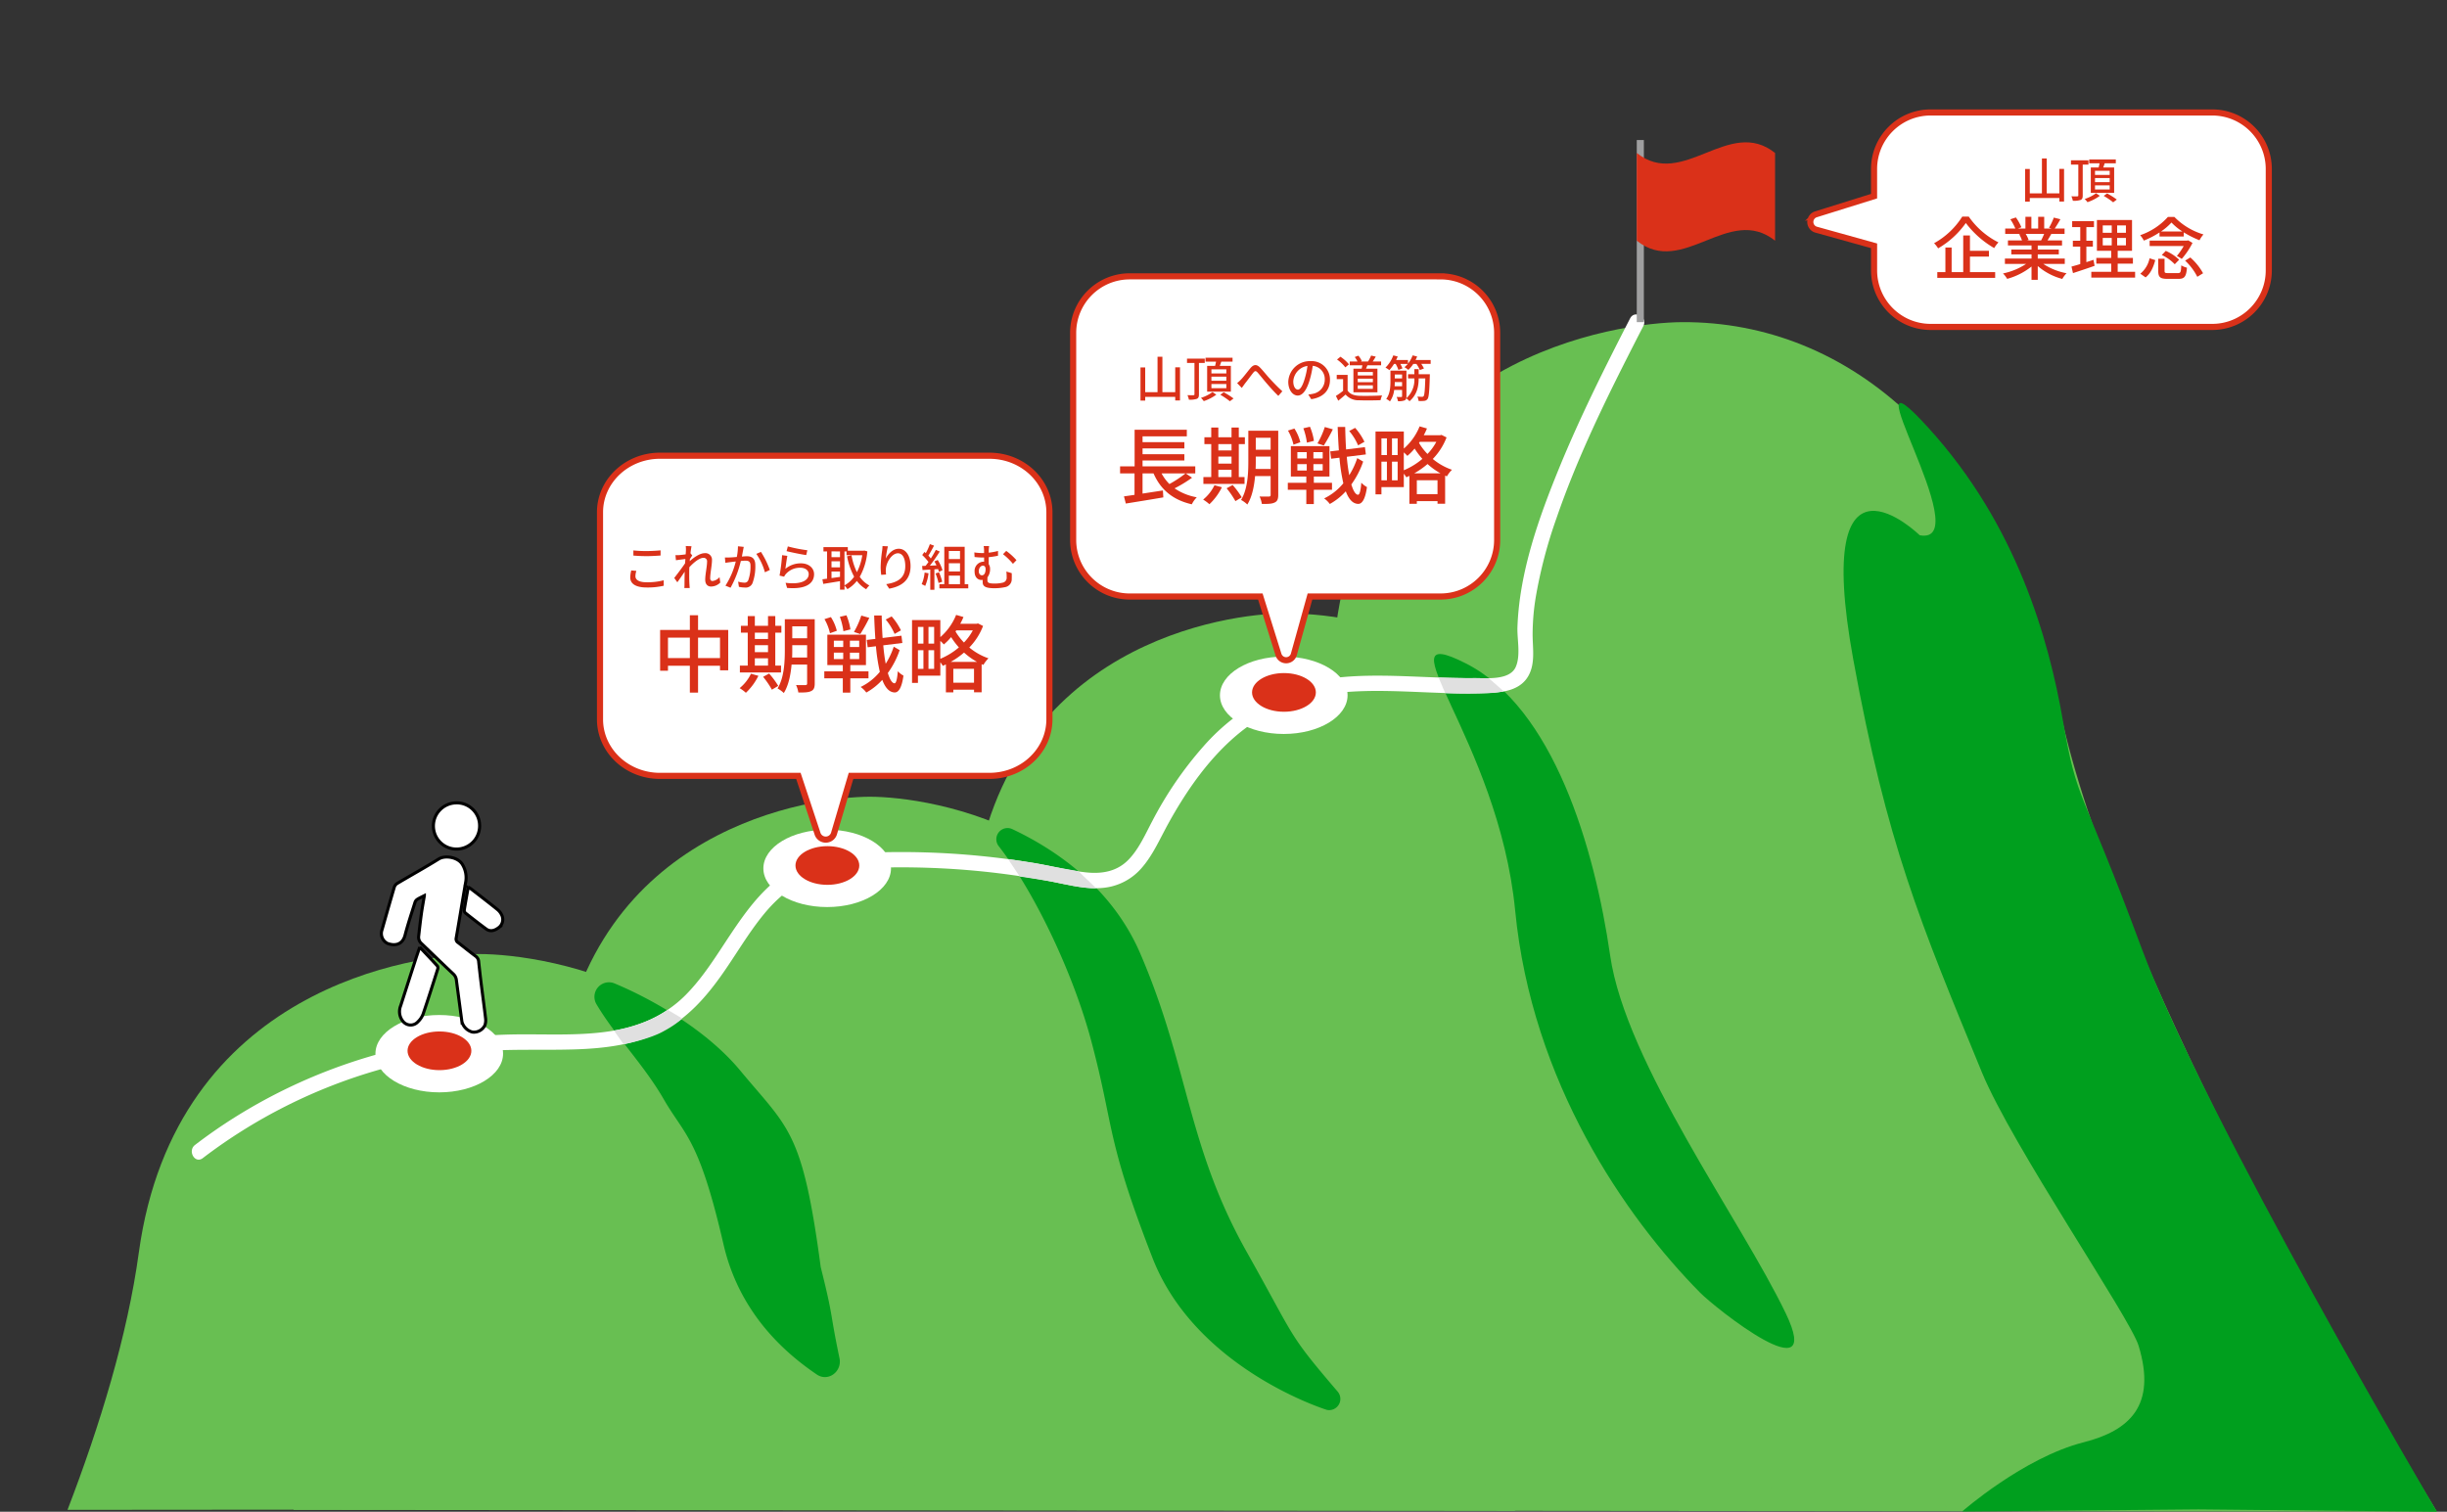
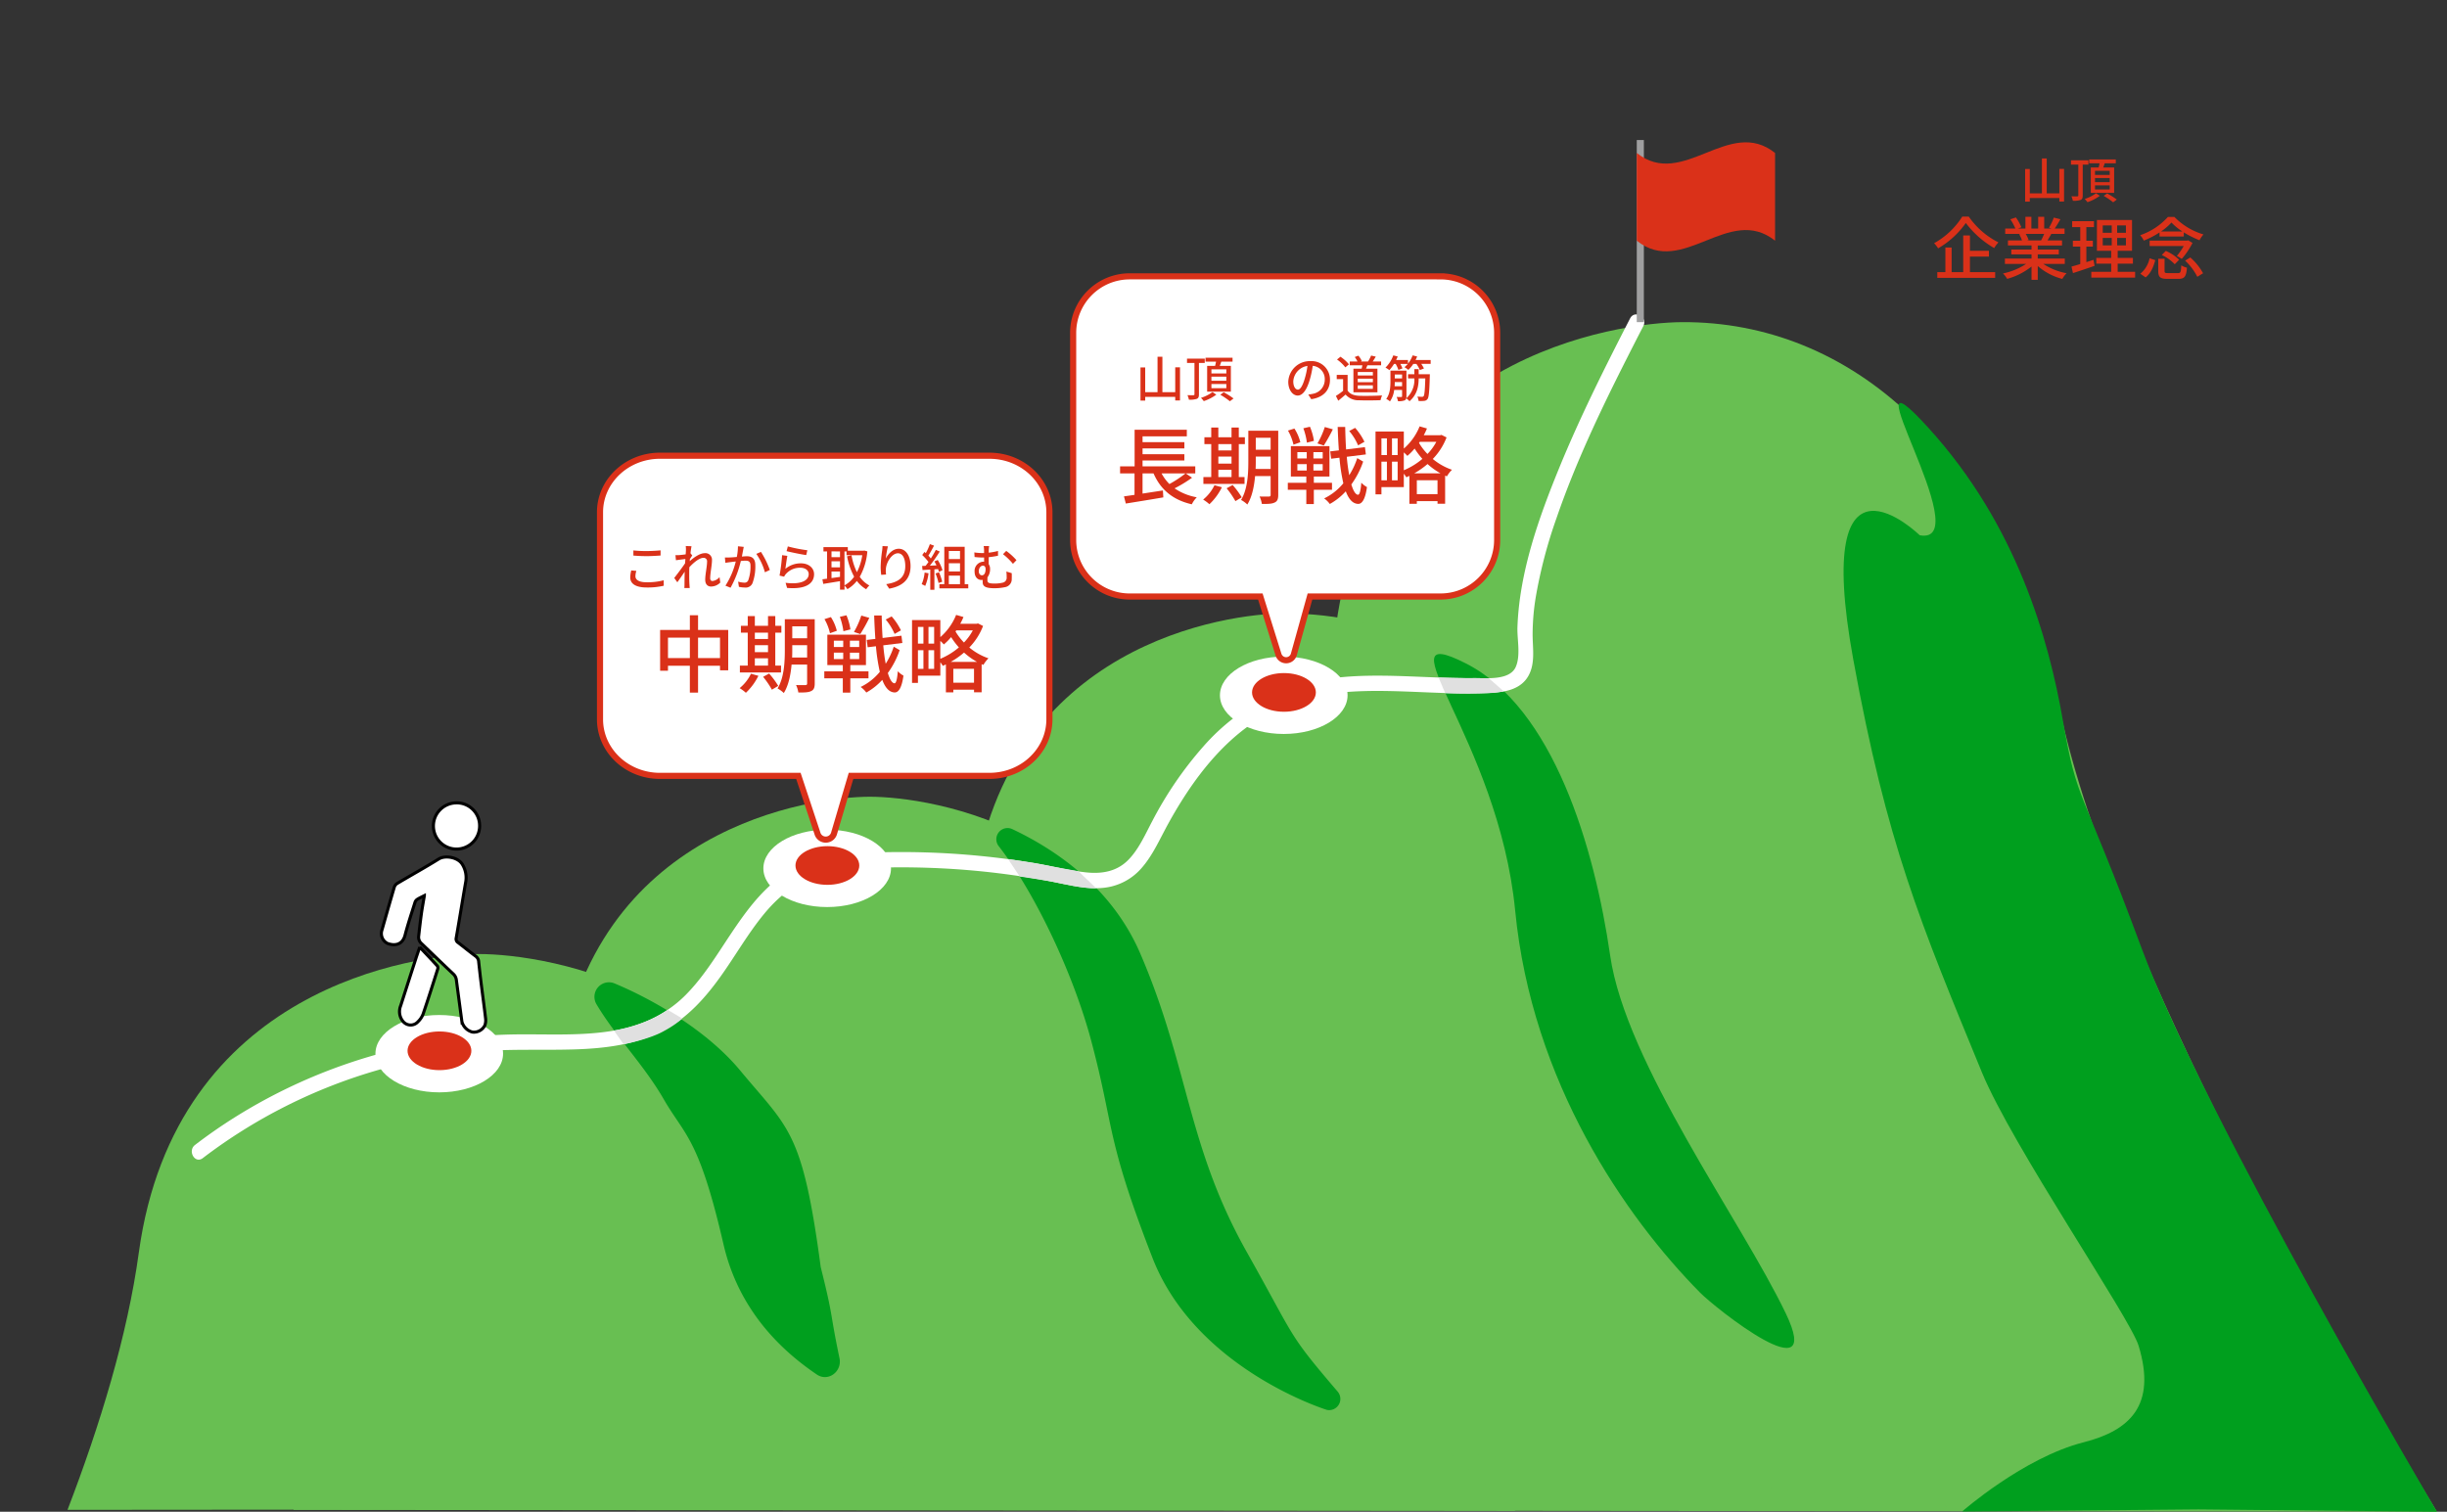
<svg xmlns="http://www.w3.org/2000/svg" id="uuid-dc1b8d80-28c8-4364-b5ec-72f87627fefd" data-name="レイヤー 2" width="800" height="494.309">
  <rect width="100%" height="100%" fill="#333333" stroke="none" />
  <defs>
    <style>.uuid-83ce2fa4-0392-4214-95c8-8bea0e200a88{fill:#68bf52}.uuid-0480d7ad-26b2-4f26-b8f9-401e8dd81670,.uuid-5d7bfe78-0d7c-4b5e-8a29-19119ab23cbe,.uuid-e0dc5cdd-ae52-4cb9-8eac-62856ef4f48c{fill:#fff}.uuid-439c9f88-13ce-4d39-9915-ee07790054ec{fill:#009f1e}.uuid-03b2c33a-4f4a-492d-ae35-28733d4ac83b{fill:#da3119}.uuid-dd76fd45-a34b-4c4a-bfdd-ae5b1e0e12cf{fill:#e0e0e0}.uuid-e0dc5cdd-ae52-4cb9-8eac-62856ef4f48c{stroke:#da3119;stroke-miterlimit:10;stroke-width:2px}.uuid-0480d7ad-26b2-4f26-b8f9-401e8dd81670{stroke:#000}</style>
  </defs>
  <g id="uuid-d3abeb3a-9a5d-4037-b9b7-1f04a0c86100" data-name="uuid-473cabab-f638-4d59-8a5b-195c9536face">
    <path id="uuid-1cf410ec-be0f-4676-b77d-cf4612188bd9" data-name="uuid-e54ab4bd-252f-46f7-a5ee-25257a58bf5d" class="uuid-83ce2fa4-0392-4214-95c8-8bea0e200a88" d="M796.702 494.308c-32.145-53.08-105.45-180.028-123.177-261.695-18.886-87.011-69.472-127.5-123.46-127.278-21.357.088-101.216 11.143-113.287 99.358-12.071 88.215-135.571 199.156-135.571 199.156l188.439 90.164" />
    <path id="uuid-d6d3a2c8-df94-498e-b8bd-bae655d94e17" data-name="uuid-8b178f25-b399-410e-8e7a-90b755104e18" class="uuid-83ce2fa4-0392-4214-95c8-8bea0e200a88" d="M525.594 302.9c-12.887-97.08-86.256-102.335-105.437-102.335s-90.9 10.007-101.743 89.233c-10.843 79.226-121.758 178.864-121.758 178.864h223.5l216.513 24.621S537.854 395.26 525.594 302.9z" />
    <path id="uuid-adf72826-f7a2-4c93-b179-57387783c555" data-name="uuid-2fba04ad-84df-4af1-9edc-710449bcf677" class="uuid-83ce2fa4-0392-4214-95c8-8bea0e200a88" d="M495.5 494.069c-43.422-36.65-102.59-94.8-109.365-144.316-10.841-79.226-82.562-89.233-101.743-89.233s-90.9 10.007-101.743 89.233c-6.827 49.885-53.33 107.86-86.837 143.961" />
    <path id="uuid-216e3bc6-bb74-456c-86d6-1739513e3adc" data-name="uuid-4e296e0d-0c1d-4989-af42-8ad3766d80e2" class="uuid-83ce2fa4-0392-4214-95c8-8bea0e200a88" d="M304.287 493.472c-18.055-27.454-32.462-56.737-36.17-83.838-11.867-86.723-90.375-97.678-111.371-97.678s-99.5 10.954-111.371 97.678c-3.704 27.061-12.693 56.445-23.308 84.068" />
    <path id="uuid-a124eb54-fea1-4a26-aa32-4941edbf3cb1" data-name="uuid-854a9b7a-ad78-4a6a-8cb2-f8621e0ea5a5" class="uuid-439c9f88-13ce-4d39-9915-ee07790054ec" d="M495.354 297.726c5.448 56.122 36.092 100.274 60.481 124.969 5.053 5.116 40.866 33.51 27.97 6.71-14.765-30.685-52.308-81.731-57.394-116.967s-18.526-81-47.223-95.535 10.716 24.7 16.165 80.823h.001z" />
    <path id="uuid-808f5305-01ad-4d9f-a8b2-b04f2bb1a086" data-name="uuid-f81457af-c80d-455d-bb4f-e9519a9f10fc" class="uuid-439c9f88-13ce-4d39-9915-ee07790054ec" d="M326.502 276.67a3.662 3.662 0 014.443-5.564c13.8 6.5 32.432 18.864 41.811 40.605 15.983 37.052 15.214 62.766 34.872 97.714 16.346 29.06 13.093 26.161 29.7 45.616a3.665 3.665 0 01-3.541 5.965s-42.864-13.248-57.03-49.765c-15.333-39.525-12.351-42.137-19.979-70.834-5.64-21.216-18.029-47.99-30.271-63.738l-.005.001z" />
    <path id="uuid-cf619240-9bc3-4964-8e46-235ad734dcf0" data-name="uuid-cced5271-a4bf-46ea-bc15-059fa4277372" class="uuid-439c9f88-13ce-4d39-9915-ee07790054ec" d="M195.019 328.391a4.746 4.746 0 015.887-6.831c12.558 5.226 30.243 15.387 41.081 28.474 15.8 19.081 20.342 19.354 26.336 64.306 4.405 17.622 2.724 13.44 6.132 29.775.908 4.354-3.7 7.832-7.387 5.342-15.819-10.689-26.443-24.857-30.531-42.574-8.1-35.106-12.714-35.588-19.548-47.464-6.407-11.135-15.794-20.613-21.97-31.028z" />
    <path id="uuid-a049b3ba-a6a3-45c1-9928-3a4a4fc8d067" data-name="uuid-a701194a-129b-43ed-96eb-eadc5a59d6e8" class="uuid-5d7bfe78-0d7c-4b5e-8a29-19119ab23cbe" d="M532.95 104.073c-8.257 16.059-16.359 32.211-23.2 48.935-6.721 16.43-12.988 34.051-13.648 51.967-.151 4.1 1.115 9.241-.545 13.072-1.98 4.569-9.821 3.633-13.828 3.679-11.4.129-22.771-.961-34.168-.773-10.823.179-21.638 1.641-31.582 6.111a69.183 69.183 0 00-22.673 17.136 121.487 121.487 0 00-16.6 24.3c-2.263 4.252-4.255 8.9-7.6 12.437-3.77 3.988-8.665 4.873-13.958 4.322-5.745-.6-11.417-2.145-17.117-3.08a276.52 276.52 0 00-17.772-2.325 263.336 263.336 0 00-36.284-1.029c-10.194.416-20.409 1.674-28.833 7.911-6.682 4.948-11.6 11.74-16.174 18.586-4.616 6.906-8.953 14.125-14.844 20.052-6.812 6.854-15.467 10.444-24.941 11.859-10.312 1.54-20.825.846-31.208 1.01a177.432 177.432 0 00-91.069 27.012 170.103 170.103 0 00-13.147 9.126c-2.525 1.926-.037 6.27 2.524 4.317a173.59 173.59 0 0157.764-28.944 170.455 170.455 0 0132.357-5.94c10.416-.872 20.835-.363 31.267-.672 10.046-.3 20.33-1.537 29.353-6.262 7.711-4.038 13.517-10.557 18.523-17.538 4.851-6.765 8.967-14.084 14.271-20.519 5.944-7.213 13.055-12.215 22.38-13.919a108.086 108.086 0 0117.224-1.244 262.239 262.239 0 0118.158.265 258.822 258.822 0 0137.166 4.525c5.21 1.023 10.588 2.418 15.939 1.862a18.926 18.926 0 0012.423-6.349c3.149-3.54 5.228-7.815 7.409-11.976a143.423 143.423 0 017.6-12.91c5.42-8.14 11.94-15.811 19.9-21.58a60.289 60.289 0 0129.2-10.939c11.284-1.228 22.656-.366 33.962.011 5.606.187 11.235.3 16.838-.055 4.541-.285 9.351-1.282 11.72-5.619 2.23-4.08 1.336-8.918 1.323-13.347.007-4.068.341-8.13 1-12.144a156.592 156.592 0 016.881-26.193c6.188-17.961 14.393-35.173 22.956-52.1 1.776-3.511 3.567-7.015 5.372-10.511 1.469-2.857-2.844-5.389-4.317-2.524l-.002-.003z" />
    <ellipse id="uuid-ac7f49a1-1451-4073-a8bf-8fd61cf76bfe" data-name="uuid-6e79aea0-6876-4bbc-8925-2cab7bb3cd68" class="uuid-5d7bfe78-0d7c-4b5e-8a29-19119ab23cbe" cx="270.432" cy="283.945" rx="20.862" ry="12.647" />
    <ellipse id="uuid-a25e2e54-6a3d-4a82-973e-33359af4814a" data-name="uuid-3f3287cc-51e0-4020-a688-d941129877eb" class="uuid-03b2c33a-4f4a-492d-ae35-28733d4ac83b" cx="270.495" cy="283.004" rx="10.431" ry="6.324" />
    <ellipse id="uuid-207eef02-e82e-4560-9171-6325bdb28692" data-name="uuid-dd62cac1-b9a0-4b1f-9f02-e8b0db2b11b2" class="uuid-5d7bfe78-0d7c-4b5e-8a29-19119ab23cbe" cx="419.7" cy="227.349" rx="20.862" ry="12.647" />
    <ellipse id="uuid-df4953a0-09ef-4233-bcd0-abd387330ea0" data-name="uuid-90440eec-405f-4b28-8cfa-89b39710f38e" class="uuid-03b2c33a-4f4a-492d-ae35-28733d4ac83b" cx="419.764" cy="226.408" rx="10.431" ry="6.324" />
    <ellipse id="uuid-0b47ae33-74ea-4944-9f72-0f0ef2608962" data-name="uuid-94d7ff6e-0228-4f15-8dac-5db72f25455e" class="uuid-5d7bfe78-0d7c-4b5e-8a29-19119ab23cbe" cx="143.606" cy="344.537" rx="20.862" ry="12.647" />
    <ellipse id="uuid-121c24ad-1490-4128-9377-8a3d4386c779" data-name="uuid-181fa31a-1a6d-42b1-80db-3cde83fd4bae" class="uuid-03b2c33a-4f4a-492d-ae35-28733d4ac83b" cx="143.67" cy="343.596" rx="10.431" ry="6.324" />
    <path id="uuid-54ea372d-7d01-4561-af24-d85f22ccb70e" data-name="uuid-98d68da4-5091-403c-8c42-074f82c9163a" fill="#9f9fa0" d="M535.109 45.788h2.321v59.548h-2.321z" />
    <path id="uuid-51d81b47-b516-4996-a5b9-e2858deba1ee" data-name="uuid-f6cbeb11-a092-4d5f-86d4-898a56385aaa" class="uuid-03b2c33a-4f4a-492d-ae35-28733d4ac83b" d="M580.325 78.705c-15.072-12.049-30.143 12.049-45.215 0V50.017c15.072 12.049 30.144-12.049 45.215 0v28.688z" />
    <path id="uuid-ab83fcfa-a395-40c0-b790-04d75def9461" data-name="uuid-0b33ba48-02d4-407b-a7c3-b1819c507af5" class="uuid-e0dc5cdd-ae52-4cb9-8eac-62856ef4f48c" d="M323.473 149.011h-107.7c-10.831 0-19.612 8.285-19.612 18.5v67.693c0 10.22 8.781 18.5 19.612 18.5h45.247l6.293 19a2.828 2.828 0 005.326-.078l5.59-18.926h45.246c10.83 0 19.612-8.285 19.612-18.5v-67.684c0-10.22-8.781-18.5-19.612-18.5l-.002-.005z" />
    <path id="uuid-bafd14c2-9108-42f2-86e0-0ee70758d077" data-name="uuid-55aa7543-c2cd-4ee5-ac2f-a994ea6ea987" class="uuid-03b2c33a-4f4a-492d-ae35-28733d4ac83b" d="M207.74 188.423c0 1.154 1.138 1.966 3.624 1.966a20.82 20.82 0 005.623-.65l.016 1.788a23.27 23.27 0 01-5.574.569c-3.493 0-5.379-1.154-5.379-3.283.02-.774.128-1.543.326-2.291l1.674.146a5.788 5.788 0 00-.31 1.755zm3.688-8.239a51.65 51.65 0 004.535-.228v1.69c-1.122.082-3.007.2-4.519.2-1.657 0-3.071-.082-4.371-.179v-1.69a37.43 37.43 0 004.352.206l.003.001z" />
    <path id="uuid-fa39eddf-ddf9-4052-8dd4-f5f035260d85" data-name="uuid-fbe465c0-025c-4055-a5e9-40d082110f0c" class="uuid-03b2c33a-4f4a-492d-ae35-28733d4ac83b" d="M224.186 178.542l1.885.065a40.582 40.582 0 00-.341 2.356l.049-.017.536.683c-.2.292-.5.764-.765 1.17-.016.228-.031.455-.064.7 1.283-1.153 3.283-2.616 4.892-2.616a2.139 2.139 0 012.389 2.292c0 1.641-.585 4.258-.585 5.932 0 .487.244.877.748.877a3.537 3.537 0 002.307-1.268l.244 1.771a4.268 4.268 0 01-3.022 1.3c-1.138 0-1.9-.78-1.9-2.227 0-1.788.6-4.339.6-5.866a1.116 1.116 0 00-1.235-1.284c-1.268 0-3.136 1.527-4.55 3.055a29.919 29.919 0 00-.049 1.657c0 1.414-.017 2.568.081 4.046.017.292.049.764.081 1.1h-1.755c.032-.341.049-.812.049-1.072.017-1.528.017-2.454.065-4.258a163.315 163.315 0 01-2.406 3.461l-1.007-1.414c.894-1.138 2.665-3.478 3.542-4.794l.1-1.414c-.764.1-2.112.276-3.088.406l-.162-1.658c.406.019.813.014 1.219-.016a30.5 30.5 0 002.129-.244c.049-.7.082-1.235.082-1.414a8.98 8.98 0 00-.069-1.309z" />
    <path id="uuid-b52d9b2e-6f1b-4711-8063-4db9cf3c9ba3" data-name="uuid-8a59fffa-5206-4da8-a9ff-73e9d5062fd6" class="uuid-03b2c33a-4f4a-492d-ae35-28733d4ac83b" d="M242.938 179.94c-.1.5-.244 1.284-.391 2.047.666-.065 1.252-.1 1.625-.1 1.576 0 2.763.634 2.763 2.909a15.714 15.714 0 01-.927 5.9 2.391 2.391 0 01-2.5 1.414 9.144 9.144 0 01-1.934-.228l-.26-1.69a8.42 8.42 0 001.982.325c.569.07 1.114-.25 1.332-.78a13.19 13.19 0 00.731-4.761c0-1.4-.634-1.641-1.657-1.641-.342 0-.878.032-1.5.1a33.881 33.881 0 01-3.363 8.743l-1.674-.667a25.818 25.818 0 003.38-7.914c-.747.082-1.413.163-1.787.211a34.07 34.07 0 00-1.608.228l-.163-1.755c.553.033 1.024.017 1.576 0a48.3 48.3 0 002.324-.162c.237-1.15.362-2.32.374-3.494l1.9.2c-.076.335-.158.757-.223 1.115zm8.742 6.435l-1.608.748a19.392 19.392 0 00-2.812-6.013l1.512-.65a28.153 28.153 0 012.909 5.915h-.001z" />
    <path id="uuid-dae062f9-9ab9-4db2-bd9e-76bbade039ce" data-name="uuid-3bdc2590-4a1d-453b-b1fa-ab0c9e94bef7" class="uuid-03b2c33a-4f4a-492d-ae35-28733d4ac83b" d="M256.767 186a7.823 7.823 0 015.07-1.8c2.648 0 4.307 1.608 4.307 3.542 0 2.925-2.471 5.038-8.824 4.5l-.488-1.674c5.021.634 7.557-.715 7.557-2.86 0-1.2-1.121-2.063-2.681-2.063a6.1 6.1 0 00-4.794 2.063 3.305 3.305 0 00-.553.861l-1.5-.357c.4-2.21.676-4.44.829-6.679l1.723.228c-.225 1.023-.5 3.249-.646 4.239zm7.183-6.078l-.374 1.576c-1.592-.211-5.167-.959-6.418-1.284l.406-1.544a47.62 47.62 0 006.385 1.254l.001-.002z" />
    <path id="uuid-1d2e23e8-f80b-4f1a-8fe8-f1d233100cf8" data-name="uuid-296b5d4b-9ebd-4b7e-8f7a-4ded7e1b0911" class="uuid-03b2c33a-4f4a-492d-ae35-28733d4ac83b" d="M283.563 180.281a20.323 20.323 0 01-2.486 8.32 8.945 8.945 0 003.152 2.844 5.75 5.75 0 00-1.04 1.235 10.227 10.227 0 01-3.056-2.73c-.857 1.085-1.908 2-3.1 2.7a5.824 5.824 0 00-.942-1.17v1.333h-1.466v-2.779c-1.967.325-3.966.65-5.477.894l-.277-1.511c.455-.049.959-.13 1.528-.195V180.3h-1.187v-1.4h7.963v1.17h5.15l.261-.049.977.26zm-11.717.016v1.885h2.779V180.3l-2.779-.003zm0 5.216h2.779v-1.982h-2.779v1.982zm2.779 3.12v-1.755h-2.779v2.145l2.779-.39zm1.462 2.763a9.268 9.268 0 003.153-2.828 22.891 22.891 0 01-2.309-6.679l1.463-.292a20.56 20.56 0 001.756 5.493 18.05 18.05 0 001.754-5.542h-5.15V180.3h-.667v11.096z" />
    <path id="uuid-75a259dc-2bf5-4640-9b9e-feb136a09638" data-name="uuid-b5d88aa2-0cf9-4f02-89c0-d5044faa1040" class="uuid-03b2c33a-4f4a-492d-ae35-28733d4ac83b" d="M289.592 182.654c.715-1.479 2.274-3.218 4.241-3.218 2.21 0 3.852 2.178 3.852 5.671 0 4.534-2.828 6.614-6.972 7.378l-.976-1.479c3.56-.552 6.225-1.869 6.225-5.9 0-2.535-.861-4.192-2.405-4.192-1.982 0-3.786 2.925-3.933 5.07a7.54 7.54 0 00.064 1.869l-1.592.114a20.468 20.468 0 01-.179-2.633c.05-1.752.208-3.5.472-5.232.071-.512.114-1.027.129-1.544l1.771.081a31.46 31.46 0 00-.697 4.015z" />
    <path id="uuid-d8f2d571-039a-4457-a572-1fa44cbf2ff9" data-name="uuid-7cce665d-5cbf-421b-8fe6-2de653f033fc" class="uuid-03b2c33a-4f4a-492d-ae35-28733d4ac83b" d="M303.566 187.448a15.033 15.033 0 01-1.089 4.144 6.336 6.336 0 00-1.153-.569 12.3 12.3 0 00.958-3.8l1.284.225zm1.918-1.284v6.695h-1.349v-6.614c-.927.049-1.788.1-2.535.146l-.131-1.333 1.139-.033c.309-.39.617-.812.941-1.268a17.487 17.487 0 00-2.047-2.275l.73-1.008.439.39c.528-.94.974-1.924 1.332-2.941l1.365.487c-.585 1.105-1.268 2.389-1.852 3.267.285.296.55.611.795.942a30.381 30.381 0 001.643-2.828l1.283.553a50.721 50.721 0 01-3.234 4.615l2.162-.082a14.09 14.09 0 00-.683-1.3l1.089-.471a13.74 13.74 0 011.56 3.331l-1.153.553a8.094 8.094 0 00-.293-.91l-1.201.084zm1.5.975c.445.99.799 2.017 1.057 3.071l-1.2.422a17.56 17.56 0 00-.991-3.12l1.134-.373zm9.571 3.884v1.365h-9.441v-1.365h1.608v-12.237h6.663v12.237h1.17zm-6.354-10.872v2.665h3.656v-2.665h-3.656zm3.656 4.03h-3.656v2.682h3.656v-2.682zm-3.656 6.842h3.656v-2.8h-3.656v2.8z" />
    <path id="uuid-569096ca-a1aa-45b5-8d77-0675da35967f" data-name="uuid-11304eb8-8024-4c22-893b-7fe8045d6336" class="uuid-03b2c33a-4f4a-492d-ae35-28733d4ac83b" d="M323.245 180.313v.406a20.39 20.39 0 003.039-.568v1.56c-1.002.22-2.017.376-3.039.471v2.308c.306.449.46.984.439 1.527a4.285 4.285 0 01-.846 2.747c-.016.309-.016.617-.016.877 0 .813.211 1.17 2.372 1.17.886.008 1.77-.09 2.633-.292a1.617 1.617 0 001.284-1.739c.006-.635-.028-1.27-.1-1.9l1.755.536c.017.731.032 1.138 0 1.82a2.618 2.618 0 01-2.241 2.764 16.134 16.134 0 01-3.444.341c-3.494 0-3.819-.959-3.819-2.129v-.6c-.134.02-.27.03-.406.033-1.023 0-2.227-.748-2.227-2.714a3.008 3.008 0 012.828-3.267 1.5 1.5 0 01.276.017v-1.4c-.179.017-.341.017-.5.017a24.102 24.102 0 01-2.616-.163l-.082-1.5c.861.129 1.73.2 2.6.211.2 0 .39 0 .585-.017v-.52a7.99 7.99 0 00-.13-1.755h1.788a11.26 11.26 0 00-.133 1.759zm-1.02 5.787c0-.715-.342-1.138-.861-1.138-.748 0-1.365.764-1.365 1.853 0 .829.488 1.3 1.023 1.3.874-.001 1.203-.993 1.203-2.015zm10.092-2.925l-1.154 1.186a20.299 20.299 0 00-3.25-3.152l1.057-1.073a19.883 19.883 0 013.343 3.038l.004.001z" />
    <path id="uuid-cff61ca0-5050-49fd-bb11-a63db3b90cbb" data-name="uuid-e979d165-bcbf-423a-af68-be4b6f2d8d78" class="uuid-03b2c33a-4f4a-492d-ae35-28733d4ac83b" d="M238.075 205.981v13.2h-2.68v-1.491h-7.18v8.783h-2.68v-8.783h-7.152v1.629h-2.568v-13.338h9.721v-4.806h2.68v4.806h9.859zm-12.539 9.2v-6.684h-7.152v6.684h7.152zm9.859 0v-6.684h-7.18v6.684h7.18z" />
    <path id="uuid-72e56cdf-d494-4ef3-819a-87f54ad69d73" data-name="uuid-0badaac5-11e7-4af7-ba52-fefbd454f7da" class="uuid-03b2c33a-4f4a-492d-ae35-28733d4ac83b" d="M247.942 220.977a19.32 19.32 0 01-4.088 5.551 13.028 13.028 0 00-2.044-1.519 13.65 13.65 0 003.7-4.7l2.432.668zm7.4-1.1h-13.45v-2.237h2.568v-10.775h-2.235v-2.237h2.236v-3.176h2.32v3.176h4.309v-3.176h2.375v3.176h1.988v2.237h-1.988v10.771h1.878l-.001 2.241zm-8.562-13.008v2.071h4.309v-2.071h-4.309zm0 6.379h4.309v-2.292h-4.309v2.292zm0 4.392h4.309v-2.38h-4.309v2.38zm4.668 2.6a26.414 26.414 0 012.982 4.032l-2.072 1.243a28.566 28.566 0 00-2.871-4.2l1.961-1.075zm14.913 3.231c0 1.353-.3 2.1-1.159 2.485-.829.442-2.154.5-4.2.47a8.793 8.793 0 00-.745-2.431c1.3.055 2.679.028 3.038.028.414-.028.58-.138.58-.58V217.3h-5.082c-.3 3.287-.967 6.794-2.541 9.308a9.03 9.03 0 00-2.043-1.492c2.182-3.59 2.375-8.755 2.375-12.7v-9.943h9.776l.001 20.998zm-2.485-8.479v-4.032h-4.861v1.464c0 .8 0 1.685-.055 2.568h4.916zm-4.861-10.191v3.895h4.861v-3.895h-4.861z" />
    <path id="uuid-5d7c98aa-16cd-49e3-a62c-46150bd9f14f" data-name="uuid-a5edbfb7-20e2-4860-a322-343551df0b60" class="uuid-03b2c33a-4f4a-492d-ae35-28733d4ac83b" d="M277.998 221.806v4.667h-2.458v-4.667h-6.05v-2.292h6.05v-2.044h-5.055v-9.943h12.622v9.943h-5.109v2.043h5.938v2.292l-5.938.001zm-6.656-14.749a16.3 16.3 0 00-1.795-4.612l2.1-.663a14.734 14.734 0 011.934 4.474l-2.239.801zm1.271 4.5h3.065v-2.071h-3.065v2.071zm0 3.95h3.065v-2.1h-3.065v2.1zm3.121-9.114a21.522 21.522 0 00-1.16-4.7l2.154-.5a18.625 18.625 0 011.3 4.612l-2.294.588zm5.164 3.093h-3.037v2.071h3.037v-2.071zm0 3.922h-3.037v2.1h3.037v-2.1zm3.314-11.379a55.6 55.6 0 01-2.955 5.3l-2.071-.69a27.465 27.465 0 002.4-5.358l2.626.748zm9.915 10.55a28.368 28.368 0 01-3.866 7.484c.635 2.072 1.354 3.314 2.182 3.37.525 0 .884-1.381 1.077-3.949a7.653 7.653 0 001.851 1.436c-.607 4.391-1.795 5.551-2.928 5.5-1.74-.083-3.038-1.547-4-4.115a20.4 20.4 0 01-5.22 4.143 8.279 8.279 0 00-1.851-1.823 18.426 18.426 0 006.27-4.944 62.206 62.206 0 01-1.271-8.368l-2.707.332-.3-2.4 2.816-.332c-.166-2.4-.3-4.944-.387-7.65h2.458c.056 2.569.138 5.027.3 7.347l6.159-.746.3 2.375-6.242.773c.193 2.237.471 4.281.8 6.021a25.069 25.069 0 002.625-5.579l1.934 1.125zm-1.657-5.3a18.837 18.837 0 00-2.9-4.7l1.934-1.021a19.835 19.835 0 013.039 4.557l-2.073 1.164z" />
    <path id="uuid-02306aac-acbe-47a1-adbb-9eeeb2493ea9" data-name="uuid-8fe8aa71-ec54-4afc-95fe-7115df972223" class="uuid-03b2c33a-4f4a-492d-ae35-28733d4ac83b" d="M321.394 204.682a20.776 20.776 0 01-4.5 7.042 19.87 19.87 0 006.27 3.535 9.927 9.927 0 00-1.657 2.154l-.58-.249v9.2h-2.485v-.856h-6.767v.884h-2.431v-9.142c-.331.166-.69.332-1.021.47a8.974 8.974 0 00-.8-1.188v4.392h-7.319v2.376h-1.933v-20.551h9.252v5.579a18.962 18.962 0 005.164-7.264l2.4.69c-.31.755-.66 1.492-1.049 2.209h5.357l.442-.11 1.657.829zm-21.294.3v5.469h1.8v-5.469h-1.8zm0 13.727h1.8v-6.1h-1.8v6.1zm5.3-13.727h-1.851v5.469h1.851v-5.469zm0 13.727v-6.1h-1.851v6.1h1.851zm2.017-3.287a23.26 23.26 0 006.076-3.729 24.423 24.423 0 01-2.541-3.37 19.601 19.601 0 01-2.375 2.4 15.336 15.336 0 00-1.16-1.16v5.859zm11.986.994a22.588 22.588 0 01-4.227-3.038 27.15 27.15 0 01-4.336 3.038h8.563zm-.967 6.822v-4.557h-6.767v4.557h6.767zm-5.8-17.124l-.249.359a18.855 18.855 0 002.762 3.618 17.449 17.449 0 002.9-3.977h-5.413z" />
    <path id="uuid-03882643-c81c-4182-8366-929dffc6b3e1" data-name="uuid-ece7ecbc-da38-4889-814b-7e9959167b6c" class="uuid-e0dc5cdd-ae52-4cb9-8eac-62856ef4f48c" d="M470.968 90.359H369.346c-10.217 0-18.5 8.283-18.5 18.5v67.693c0 10.217 8.283 18.5 18.5 18.5h42.692l5.938 19a2.62 2.62 0 005.025-.078l5.274-18.926h42.692c10.217 0 18.5-8.283 18.5-18.5v-67.684c0-10.217-8.283-18.5-18.5-18.5l.001-.005z" />
    <path id="uuid-9be62dc8-5ca2-421a-9981-811818b26511" data-name="uuid-b03a17bd-a98a-450a-9ff3-bd24fb80af49" class="uuid-03b2c33a-4f4a-492d-ae35-28733d4ac83b" d="M385.78 120.107v10.839h-1.561v-1.17h-9.815v1.2h-1.544V120.14h1.544v8.093h4.03v-11.587h1.591v11.587h4.193v-8.125h1.561l.001-.001z" />
    <path id="uuid-b82fbbd1-5841-4ca4-9619-68f590e70e46" data-name="uuid-0e1a4931-1cf3-43f0-a143-3e43ba3c9c93" class="uuid-03b2c33a-4f4a-492d-ae35-28733d4ac83b" d="M391.971 118.678V128.9c0 .845-.146 1.267-.683 1.511a6.955 6.955 0 01-2.6.276 6.82 6.82 0 00-.472-1.479c.861.032 1.69.032 1.95.016.244 0 .341-.081.341-.325v-10.221h-2.437v-1.414h5.8v1.414h-1.899zm5.688 10.368a14.863 14.863 0 01-4.111 2.113 6.894 6.894 0 00-.923-1.059 13.146 13.146 0 003.771-1.9l1.263.846zm-.406-9.409c.114-.438.228-.926.309-1.381h-3.444v-1.284h8.84v1.284h-3.688c-.163.471-.325.959-.488 1.381h3.624v8.418h-7.752v-8.418h2.599zm3.673 1.122h-4.875v1.349h4.874l.001-1.349zm0 2.4h-4.875v1.349h4.874l.001-1.349zm0 2.405h-4.875v1.365h4.874l.001-1.365zm-.861 2.7a22.853 22.853 0 013.218 2.031l-1.2.91a23.24 23.24 0 00-3.136-2.128l1.118-.813z" />
-     <path id="uuid-659e9fb0-ba1e-4010-962d-b1f7bdcd28d2" data-name="uuid-f0f8aaa2-3e80-4730-b273-de35cb1b7337" class="uuid-03b2c33a-4f4a-492d-ae35-28733d4ac83b" d="M405.702 124.121c.829-.829 2.129-2.6 3.12-3.77 1.023-1.187 1.967-1.316 3.088-.2 1.023 1.024 2.291 2.665 3.3 3.738 1.008 1.1 2.535 2.714 4.03 4.046l-1.316 1.511c-1.2-1.138-2.649-2.746-3.722-4-1.04-1.187-2.259-2.747-3.022-3.608-.634-.7-.942-.585-1.463.049-.715.894-1.966 2.617-2.746 3.575a67.421 67.421 0 01-.991 1.381l-1.527-1.576c.448-.346.866-.73 1.249-1.146z" />
    <path id="uuid-c4431c3d-e9e2-4435-a4db-5e1bf2f6a508" data-name="uuid-145b9b93-14b4-4136-8369-6ec923af8fcf" class="uuid-03b2c33a-4f4a-492d-ae35-28733d4ac83b" d="M428.68 130.524l-.955-1.524a9.99 9.99 0 001.447-.228 4.674 4.674 0 003.933-4.615 4.321 4.321 0 00-3.933-4.534 32.309 32.309 0 01-.976 4.566c-.975 3.315-2.324 5.151-3.933 5.151s-3.088-1.788-3.088-4.5a7.044 7.044 0 017.265-6.76 6.015 6.015 0 016.37 6.126c0 3.413-2.178 5.753-6.127 6.322l-.003-.004zm-4.371-3.12c.731 0 1.5-1.057 2.242-3.559.414-1.37.713-2.772.895-4.192a5.432 5.432 0 00-4.632 5.021c-.001 1.869.795 2.726 1.495 2.726v.004z" />
    <path id="uuid-347ee13c-b399-4efe-a395-79caecde8a4c" data-name="uuid-d380d548-0e9b-4fa2-ad64-56127c2a2cd5" class="uuid-03b2c33a-4f4a-492d-ae35-28733d4ac83b" d="M440.575 127.713c.715 1.121 2.047 1.641 3.835 1.707 1.8.065 5.411.016 7.442-.114a6.922 6.922 0 00-.5 1.543c-1.836.082-5.1.114-6.955.033a5.569 5.569 0 01-4.485-1.869c-.764.666-1.544 1.316-2.389 2.015l-.78-1.56c.818-.51 1.604-1.07 2.356-1.674v-3.819h-2.08v-1.4h3.56l-.004 5.138zm-.748-7.589a12.184 12.184 0 00-2.714-2.568l1.121-.91a12.769 12.769 0 012.779 2.487l-1.186.991zm5.347.422c.081-.357.162-.748.228-1.1h-4.128v-1.235h2.535a7.73 7.73 0 00-.91-1.463l1.17-.455a5.7 5.7 0 011.138 1.771l-.357.146h2.405c.387-.622.724-1.275 1.008-1.95l1.527.357c-.342.569-.7 1.138-1.008 1.593h2.743v1.235h-4.484c-.146.39-.31.764-.455 1.1h3.739v7.735h-7.849v-7.735h2.7l-.002.001zm3.656 1.1h-4.94v1.138h4.94v-1.138zm0 2.162h-4.94v1.153h4.94v-1.153zm0 2.193h-4.94v1.138h4.94v-1.138z" />
    <path id="uuid-d5e46315-d800-46fa-9207-6c12070b2845" data-name="uuid-0b51114f-f14a-4046-8fb3-e854dfc03d35" class="uuid-03b2c33a-4f4a-492d-ae35-28733d4ac83b" d="M467.725 117.719v1.268h-3.071c.334.474.628.976.878 1.5l-1.333.52a10.401 10.401 0 00-1.137-2.015h-1.008a10.256 10.256 0 01-1.625 1.95 8.288 8.288 0 00-1.268-.877 8.493 8.493 0 001.089-1.073h-2.437c.26.474.495.962.7 1.462l-1.332.5a11.166 11.166 0 00-.895-1.966h-.536c-.441.73-.953 1.416-1.527 2.047a7.108 7.108 0 00-1.268-.829 10.637 10.637 0 002.552-4l1.446.357c-.153.394-.327.779-.521 1.154h3.884v1.17a9.116 9.116 0 001.512-2.681l1.479.357c-.15.395-.324.78-.52 1.154h4.938v.002zm-.26 4.648s-.016.455-.016.65c-.146 5.054-.31 6.874-.748 7.459a1.456 1.456 0 01-1.072.6 11.05 11.05 0 01-1.853.033 4.012 4.012 0 00-.406-1.43c.666.065 1.268.065 1.527.065s.406-.032.536-.228c.26-.341.423-1.82.536-5.785h-2.161c-.017 2.438-.423 5.265-3.006 7.459a6.645 6.645 0 00-1.057-.942.938.938 0 01-.536.666 5.145 5.145 0 01-2.178.26 5.414 5.414 0 00-.423-1.381c.667.033 1.316.033 1.5.016.212 0 .276-.065.276-.26V127.5H455.8a8.134 8.134 0 01-1.381 3.754 4.863 4.863 0 00-1.219-.812c1.251-1.657 1.381-3.965 1.381-5.736V121.2h5.232v8.369c.008.224-.014.448-.064.667a8.076 8.076 0 002.648-6.5h-2.062v-1.365h2.063v-1.674h1.414v1.674h3.656l-.003-.004zm-9.08 3.933v-1.365h-2.389c0 .439-.017.877-.049 1.365h2.438zm-2.389-3.835v1.268h2.389v-1.268h-2.389z" />
    <path id="uuid-fb3413d2-fde9-437d-b960-93663d932443" data-name="uuid-100c1635-6fd1-4586-bf94-c5c2b6a25dbe" class="uuid-03b2c33a-4f4a-492d-ae35-28733d4ac83b" d="M389.72 156.2a42.088 42.088 0 01-5.717 3.48 18.593 18.593 0 007.264 2.928 8.868 8.868 0 00-1.629 2.292c-6.242-1.437-10.191-4.806-12.512-10.108h-3.59v6.6l6.656-1.022.138 2.265c-4.336.746-8.976 1.492-12.263 2.017l-.607-2.348c.994-.138 2.182-.3 3.452-.5V154.8h-4.723v-2.3h4.751v-11.983h17.067v2.154h-14.471v1.906h13.671v2.043h-13.671v1.906h13.671v2.044h-13.671v1.93h17.234v2.3h-3.121l2.071 1.4zm-9.97-1.408a14.575 14.575 0 002.568 3.48 37.962 37.962 0 005.275-3.48h-7.843z" />
    <path id="uuid-d51b7365-4dd7-402e-ac6d-62ffa1a583e1" data-name="uuid-3a7135c1-e3ea-4a8a-8237-fd3995fbe747" class="uuid-03b2c33a-4f4a-492d-ae35-28733d4ac83b" d="M399.477 159.325a19.335 19.335 0 01-4.087 5.551 13.083 13.083 0 00-2.045-1.519 13.627 13.627 0 003.7-4.7l2.432.668zm7.4-1.1h-13.452v-2.237h2.568v-10.776h-2.237v-2.237h2.237V139.8h2.319v3.176h4.313V139.8H405v3.176h1.989v2.237H405v10.771h1.879l-.002 2.241zm-8.562-13.008v2.071h4.31v-2.071h-4.31zm0 6.379h4.31V149.3h-4.309l-.001 2.296zm0 4.392h4.31v-2.375h-4.309l-.001 2.375zm4.668 2.6a26.35 26.35 0 012.982 4.032l-2.071 1.243a28.501 28.501 0 00-2.872-4.2l1.961-1.075zm14.914 3.231c0 1.353-.3 2.1-1.16 2.485-.83.442-2.154.5-4.2.47a8.827 8.827 0 00-.745-2.431c1.3.055 2.679.028 3.037.028.415-.028.58-.138.58-.58v-6.131h-5.081c-.3 3.287-.967 6.794-2.541 9.308a9.014 9.014 0 00-2.044-1.492c2.182-3.59 2.375-8.755 2.375-12.7v-9.943h9.777l.002 20.986zm-2.486-8.479v-4.04h-4.86v1.464c0 .8 0 1.685-.056 2.568l4.916.008zm-4.86-10.191v3.895h4.86v-3.904l-4.86.009z" />
    <path id="uuid-3c3f3a32-64b2-4f7c-959a-de411832afaf" data-name="uuid-37d841ce-1e0c-4759-b2b6-d7c825bdcce7" class="uuid-03b2c33a-4f4a-492d-ae35-28733d4ac83b" d="M429.532 160.154v4.667h-2.458v-4.667h-6.049v-2.292h6.049v-2.043h-5.055v-9.943h12.622v9.943h-5.109v2.043h5.938v2.292h-5.938zm-6.656-14.749a16.3 16.3 0 00-1.795-4.612l2.1-.663a14.734 14.734 0 011.934 4.474l-2.239.801zm1.271 4.5h3.065v-2.071h-3.065v2.071zm0 3.95h3.065v-2.1h-3.065v2.1zm3.121-9.114a21.467 21.467 0 00-1.16-4.7l2.154-.5a18.625 18.625 0 011.3 4.612l-2.294.588zm5.164 3.093h-3.038v2.071h3.038v-2.071zm0 3.922h-3.038v2.1h3.038v-2.1zm3.314-11.379a55.394 55.394 0 01-2.955 5.3l-2.071-.69a27.4 27.4 0 002.4-5.358l2.626.748zm9.915 10.55a28.339 28.339 0 01-3.866 7.484c.635 2.072 1.354 3.314 2.182 3.37.524 0 .884-1.381 1.077-3.949a7.653 7.653 0 001.851 1.436c-.607 4.391-1.795 5.551-2.928 5.5-1.74-.083-3.038-1.547-4-4.115a20.4 20.4 0 01-5.22 4.143 8.279 8.279 0 00-1.851-1.823 18.426 18.426 0 006.27-4.944 62.056 62.056 0 01-1.271-8.368l-2.706.332-.3-2.4 2.817-.332c-.166-2.4-.3-4.944-.387-7.65h2.458c.056 2.569.139 5.027.3 7.347l6.159-.746.3 2.375-6.241.773c.166 2.02.433 4.029.8 6.021 1.1-1.745 1.98-3.62 2.62-5.581l1.936 1.127zm-1.657-5.3a18.889 18.889 0 00-2.9-4.7l1.933-1.021a19.8 19.8 0 013.038 4.557l-2.071 1.164z" />
    <path id="uuid-192e21b0-d2b6-4c1f-9c14-b4fde6271f12" data-name="uuid-986ccdce-5622-4084-a674-ba71214e740f" class="uuid-03b2c33a-4f4a-492d-ae35-28733d4ac83b" d="M472.925 143.03a20.789 20.789 0 01-4.5 7.042 19.864 19.864 0 006.269 3.535 9.922 9.922 0 00-1.656 2.154l-.58-.249v9.2h-2.486v-.856h-6.767v.884h-2.43v-9.14c-.332.166-.69.332-1.022.47a8.974 8.974 0 00-.8-1.188v4.392h-7.318v2.375h-1.934V141.1h9.252v5.579a18.974 18.974 0 005.165-7.264l2.4.69c-.31.754-.66 1.492-1.049 2.209h5.356l.442-.11 1.658.826zm-21.293.3v5.47h1.793v-5.469l-1.793-.001zm0 13.727h1.793v-6.1h-1.795l.002 6.1zm5.3-13.727h-1.851v5.47h1.851v-5.47zm0 13.727v-6.1h-1.851v6.1h1.851zm2.016-3.287a23.244 23.244 0 006.076-3.729 24.5 24.5 0 01-2.541-3.37c-.72.867-1.516 1.67-2.375 2.4a15.16 15.16 0 00-1.16-1.16v5.859zm11.986.994a22.549 22.549 0 01-4.226-3.038 27.194 27.194 0 01-4.336 3.038h8.562zm-.967 6.822v-4.557h-6.762v4.557h6.762zm-5.8-17.124l-.248.359a18.776 18.776 0 002.762 3.618 17.414 17.414 0 002.9-3.977h-5.414z" />
-     <path id="uuid-8de26cf0-c054-464f-a17e-d939a5bbd5a0" data-name="uuid-ade7c01e-9594-49c9-8dab-1f378e6a8e7f" class="uuid-e0dc5cdd-ae52-4cb9-8eac-62856ef4f48c" d="M741.738 88.4V55.272c0-10.217-8.283-18.5-18.5-18.5h-92.051c-10.217 0-18.5 8.283-18.5 18.5v8.867l-19 5.937a2.62 2.62 0 00.078 5.025l18.926 5.274V88.4c0 10.217 8.283 18.5 18.5 18.5h92.047c10.217 0 18.5-8.283 18.5-18.5z" />
    <g id="uuid-981f8eed-f5ef-4304-93b7-cf4ce6c20675" data-name="uuid-3b640c08-ca41-473f-94ef-10bebd46b7a1">
      <path id="uuid-680fa5b5-9ede-402f-aba3-e0774f4a3db3" data-name="uuid-b17c942a-c277-4d65-ae51-bd64580cd830" class="uuid-03b2c33a-4f4a-492d-ae35-28733d4ac83b" d="M674.804 55.223V65.9h-1.536v-1.153H663.6v1.185h-1.521V55.255h1.521v7.972h3.97V51.814h1.568v11.413h4.13v-8h1.536v-.004z" />
      <path id="uuid-5e605f38-0be7-4e6e-ad69-a468f1c2208a" data-name="uuid-5d8db7a1-6d1f-4ebf-b2b0-d0606ffbf793" class="uuid-03b2c33a-4f4a-492d-ae35-28733d4ac83b" d="M680.906 53.815v10.068c0 .832-.144 1.248-.672 1.488a6.85 6.85 0 01-2.562.272 6.624 6.624 0 00-.464-1.457c.849.032 1.665.032 1.921.016.24 0 .336-.08.336-.32V53.815h-2.4v-1.393h5.714v1.393h-1.873zm5.6 10.212c-1.233.9-2.6 1.603-4.05 2.081a6.83 6.83 0 00-.912-1.041 12.993 12.993 0 003.714-1.873l1.248.833zm-.4-9.268c.112-.432.225-.912.3-1.36h-3.394v-1.265h8.713V53.4h-3.633c-.16.464-.32.944-.48 1.36h3.569v8.292h-7.635v-8.293h2.56zm3.618 1.1h-4.8v1.329h4.8v-1.329zm0 2.369h-4.8v1.329h4.8v-1.329zm0 2.369h-4.8v1.345h4.8v-1.345zm-.849 2.657c1.11.577 2.17 1.246 3.169 2l-1.185.9a22.962 22.962 0 00-3.089-2.1l1.1-.8h.005z" />
      <path id="uuid-bb88a85d-09e3-4f57-b517-e5f5b147dd84" data-name="uuid-f3fff241-aaba-4ebe-b394-f46d3bf8eef5" class="uuid-03b2c33a-4f4a-492d-ae35-28733d4ac83b" d="M643.653 70.828a25.992 25.992 0 009.705 8.428c-.533.565-1 1.189-1.39 1.86a30.98 30.98 0 01-9.279-8.2 28.72 28.72 0 01-9.056 8.294 9.056 9.056 0 00-1.323-1.681 25.455 25.455 0 009.213-8.7l2.13-.001zm.381 18.156h8.249v1.883h-18.919v-1.882h2.646v-8.047h2.039v8.047h3.789V76.993h2.2v5.021h6.209V83.9h-6.209v5.088l-.004-.004z" />
      <path id="uuid-a3717910-c979-4d65-bd44-f1537b83d5c3" data-name="uuid-ba0ba61f-0835-4a6c-8836-91bf4e428d44" class="uuid-03b2c33a-4f4a-492d-ae35-28733d4ac83b" d="M668.02 86.295a20.582 20.582 0 007.6 3.049 9.34 9.34 0 00-1.39 1.86 20 20 0 01-8.025-4.214v4.51h-2.039v-4.353a22.27 22.27 0 01-7.958 4.035 9.337 9.337 0 00-1.367-1.771 21.722 21.722 0 007.554-3.116h-6.926v-1.748h8.7v-1.368h-6.612V81.61h6.612v-1.345h-7.711v-1.658h4.595a11.084 11.084 0 00-.941-2.04l.538-.09h-5.088v-1.748h3.317a16.776 16.776 0 00-1.637-3.026l1.815-.6c.722.994 1.324 2.07 1.794 3.206l-1.144.426h2.466V70.9h1.95v3.833h2.219V70.9h1.973v3.833h2.421l-.852-.269a19.588 19.588 0 001.569-3.317l2.151.538a35.071 35.071 0 01-1.86 3.049h3.228v1.748h-4.326c-.426.762-.874 1.5-1.255 2.13h4.752v1.659h-7.936v1.339h6.882v1.569h-6.882v1.368h8.832v1.748h-7.019zm-5.76-9.818c.398.627.721 1.298.963 2l-.65.135h4.729c.369-.69.698-1.402.986-2.13h-6.029v-.005z" />
      <path id="uuid-d6640082-eda3-4583-b972-98b207b005b4" data-name="uuid-a1d80107-79d9-44b0-83a3-f079eb522edb" class="uuid-03b2c33a-4f4a-492d-ae35-28733d4ac83b" d="M684.787 86.923a330.14 330.14 0 01-7.062 2.376l-.493-2.129c.808-.224 1.794-.493 2.869-.83v-5.694h-2.421v-1.927h2.421v-4.46h-2.645V72.33h7.128v1.928h-2.488v4.46h2.13v1.928h-2.13v5.066c.763-.247 1.569-.493 2.331-.762l.359 1.973h.001zm13.247 1.95v1.905h-14.323v-1.905h6.5v-2.668h-4.864v-1.882h4.864v-2.309h-4.662V71.927h11.476v10.087h-4.685v2.309h4.976v1.883h-4.976v2.667h5.694zm-10.58-12.754h2.937V73.7h-2.937v2.419zm0 4.125h2.937V77.8h-2.937v2.444zm7.576-6.545h-2.869v2.421h2.869v-2.421zm0 4.1h-2.869v2.443h2.869v-2.443z" />
      <path id="uuid-a48bdcad-1b19-4c82-9452-12ea8576deae" data-name="uuid-ddc7a28e-b775-46bd-97c8-da84d7a9f0bb" class="uuid-03b2c33a-4f4a-492d-ae35-28733d4ac83b" d="M706.015 76.006a28.577 28.577 0 01-5.133 2.667 8.184 8.184 0 00-1.188-1.771 21.456 21.456 0 009.056-5.962h2.13a22.032 22.032 0 009.5 5.716 9.545 9.545 0 00-1.3 1.905 32.368 32.368 0 01-5.134-2.578v1.345h-7.931v-1.322zM699.738 89.5a8.867 8.867 0 003.026-5.043l1.86.6c-.561 2.107-1.435 4.3-3.16 5.649l-1.727-1.21.001.004zm17.058-10.064a25.086 25.086 0 01-3.519 5.223 14.286 14.286 0 00-1.592-.964 21.773 21.773 0 002.241-3.25h-11.14v-1.771h12.261l.336-.089 1.412.852.001-.001zm-4.771 9.864c.875 0 1.009-.291 1.1-2.533.577.35 1.204.606 1.86.762-.224 2.914-.807 3.654-2.779 3.654h-3.608c-2.4 0-3-.605-3-2.578v-3.99h2.063V88.6c0 .6.18.695 1.165.695h3.199v.005zm1.479-13.606a18.767 18.767 0 01-3.586-2.937 18.5 18.5 0 01-3.43 2.937h7.016zm-5.446 6.343c1.62.692 3.1 1.672 4.371 2.892l-1.435 1.479a14.2 14.2 0 00-4.237-3.026l1.3-1.345h.001zm8.024 2.152a19.25 19.25 0 014.17 5.156l-1.884 1.166a18.84 18.84 0 00-3.989-5.29l1.703-1.032z" />
    </g>
    <path id="uuid-38b2997e-a1c9-43a3-ad2e-cae9b54ea8bd" data-name="uuid-5abb1a2e-3c30-4328-881e-7a2e6f5da595" class="uuid-0480d7ad-26b2-4f26-b8f9-401e8dd81670" d="M138.743 292.846c-.363 2.178-.722 4.077-.987 5.99-.34 2.458-.615 4.926-.892 7.393-.073.89.295 1.76.985 2.327 3.432 3.3 6.843 6.613 10.306 9.876.58.511.952 1.219 1.043 1.987.6 4.55 1.205 9.097 1.815 13.644a4.772 4.772 0 003.473 3.413 4 4 0 004.049-2.246 5.05 5.05 0 00.212-2.275c-.435-3.756-.956-7.5-1.424-11.255-.3-2.373-.56-4.751-.822-7.129a2.406 2.406 0 00-.962-1.888c-1.954-1.438-3.831-2.982-5.758-4.457a1.377 1.377 0 01-.632-1.534c1.046-5.979 2.012-11.972 3.044-17.954a8.229 8.229 0 00-1.108-6.209c-1.483-2.28-5.595-2.929-7.646-1.652-4.444 2.767-9.034 5.3-13.54 7.971a2.306 2.306 0 00-.975 1.193c-1.417 4.794-2.78 9.6-4.15 14.412a3.6 3.6 0 001.905 4.021c2.416.931 4.938.433 5.74-2.662.946-3.65 2.152-7.233 3.282-10.834.144-.38.407-.703.749-.921.643-.415 1.353-.725 2.293-1.211z" />
    <path id="uuid-291cde86-cd9f-443b-a396-a0c1528bc4ca" data-name="uuid-f1d1c2d7-477e-4cb7-b3d3-f037c2aa4b8f" class="uuid-0480d7ad-26b2-4f26-b8f9-401e8dd81670" d="M156.798 270.026a7.447 7.447 0 00-7.724-7.495 7.55 7.55 0 107.724 7.495z" />
    <path id="uuid-1f0a156e-bcbe-4354-8748-28bbad8da1fc" data-name="uuid-fe8970f7-28b6-454d-8ba0-484663ae1745" class="uuid-0480d7ad-26b2-4f26-b8f9-401e8dd81670" d="M137.225 309.7c-.477 1.407-.911 2.64-1.313 3.883a7271.965 7271.965 0 00-4.923 15.279 5.061 5.061 0 00.835 5.194 3.2 3.2 0 004.831.016 6.772 6.772 0 001.716-2.627c1.644-4.82 3.176-9.679 4.718-14.533a1.29 1.29 0 00-.088-1.052c-1.848-2.029-3.747-4.011-5.776-6.159v-.001z" />
-     <path id="uuid-98335a6d-3c26-4713-9659-ff98691554e9" data-name="uuid-6db47458-2fec-44b3-a7e9-a8d51f262a98" class="uuid-0480d7ad-26b2-4f26-b8f9-401e8dd81670" d="M153.097 290.043c-.465 2.609-.924 5.072-1.318 7.546-.017.366.13.72.4.967 2.232 1.765 4.477 3.516 6.766 5.206 1.191.88 2.584.683 4.026-.4a3.307 3.307 0 001.173-3.891 5.085 5.085 0 00-1.42-1.99c-2.786-2.262-5.643-4.437-8.478-6.638-.344-.267-.716-.5-1.153-.8h.004z" />
    <path id="uuid-7c8e735e-70fa-4682-855d-ada082e91594" data-name="uuid-309d424b-4132-4148-bd09-e0ebd74805c2" class="uuid-439c9f88-13ce-4d39-9915-ee07790054ec" d="M796.702 494.308l.004.001s-76.1-129.136-96.443-183.987-21.07-47.223-25.791-74.466-15.256-64.297-43.956-95.897 16.89 38.7-2.906 35.064c0 0-35.441-34.675-21.732 40.544 11.016 60.44 21.913 86.049 42.074 135.088 9.848 23.956 48.438 80.259 51.218 89.36 5.994 19.616-3 27.789-17.981 31.6-19.66 5-39.707 22.622-39.707 22.622l77.236-.681" />
    <path id="uuid-555adb5a-6de7-400e-b422-5213ffd2f627" data-name="uuid-113b8935-3aa8-4a81-9864-84f64fd9603e" class="uuid-dd76fd45-a34b-4c4a-bfdd-ae5b1e0e12cf" d="M200.712 336.967l3.178 4.5s8.65-1.68 13.281-4.4a34.053 34.053 0 005.926-4.018l-4.836-2.861a35.768 35.768 0 01-7.764 4.087 51.559 51.559 0 01-9.785 2.7v-.008z" />
    <path id="uuid-bb0de2b9-29b6-470c-9cfb-d665b721111d" data-name="uuid-71356604-0a45-4119-936c-0d943043c1a3" class="uuid-dd76fd45-a34b-4c4a-bfdd-ae5b1e0e12cf" d="M329.575 280.891l3.788 5.714s8.282 1.22 10.85 1.733 9.758 2.247 14.188 2.119c-4.879-4.687-5.842-5.585-5.842-5.585s-10.272-1.8-11.556-2.119-11.428-1.862-11.428-1.862z" />
    <path id="uuid-fe4d44b6-f7c9-4b63-b9e1-f616752306fb" data-name="uuid-77f5dba3-8341-4f8d-9137-6b0802fca0c9" class="uuid-dd76fd45-a34b-4c4a-bfdd-ae5b1e0e12cf" d="M470.312 221.522l2.18 5.142s6.3.2 7.322.136c1.022-.064 7.22-.068 8.718-.272s3.133-.443 3.133-.443l-4.94-4.325s-5.96-.034-7.867-.034-8.548-.2-8.548-.2l.002-.004z" />
    <path id="uuid-d756b697-e3f4-4795-8dde-b14b18bbf70d" data-name="uuid-a0fe8861-0f67-40e9-afad-61726dd02945" d="M0 0h800v494H0V0z" fill="none" />
  </g>
</svg>